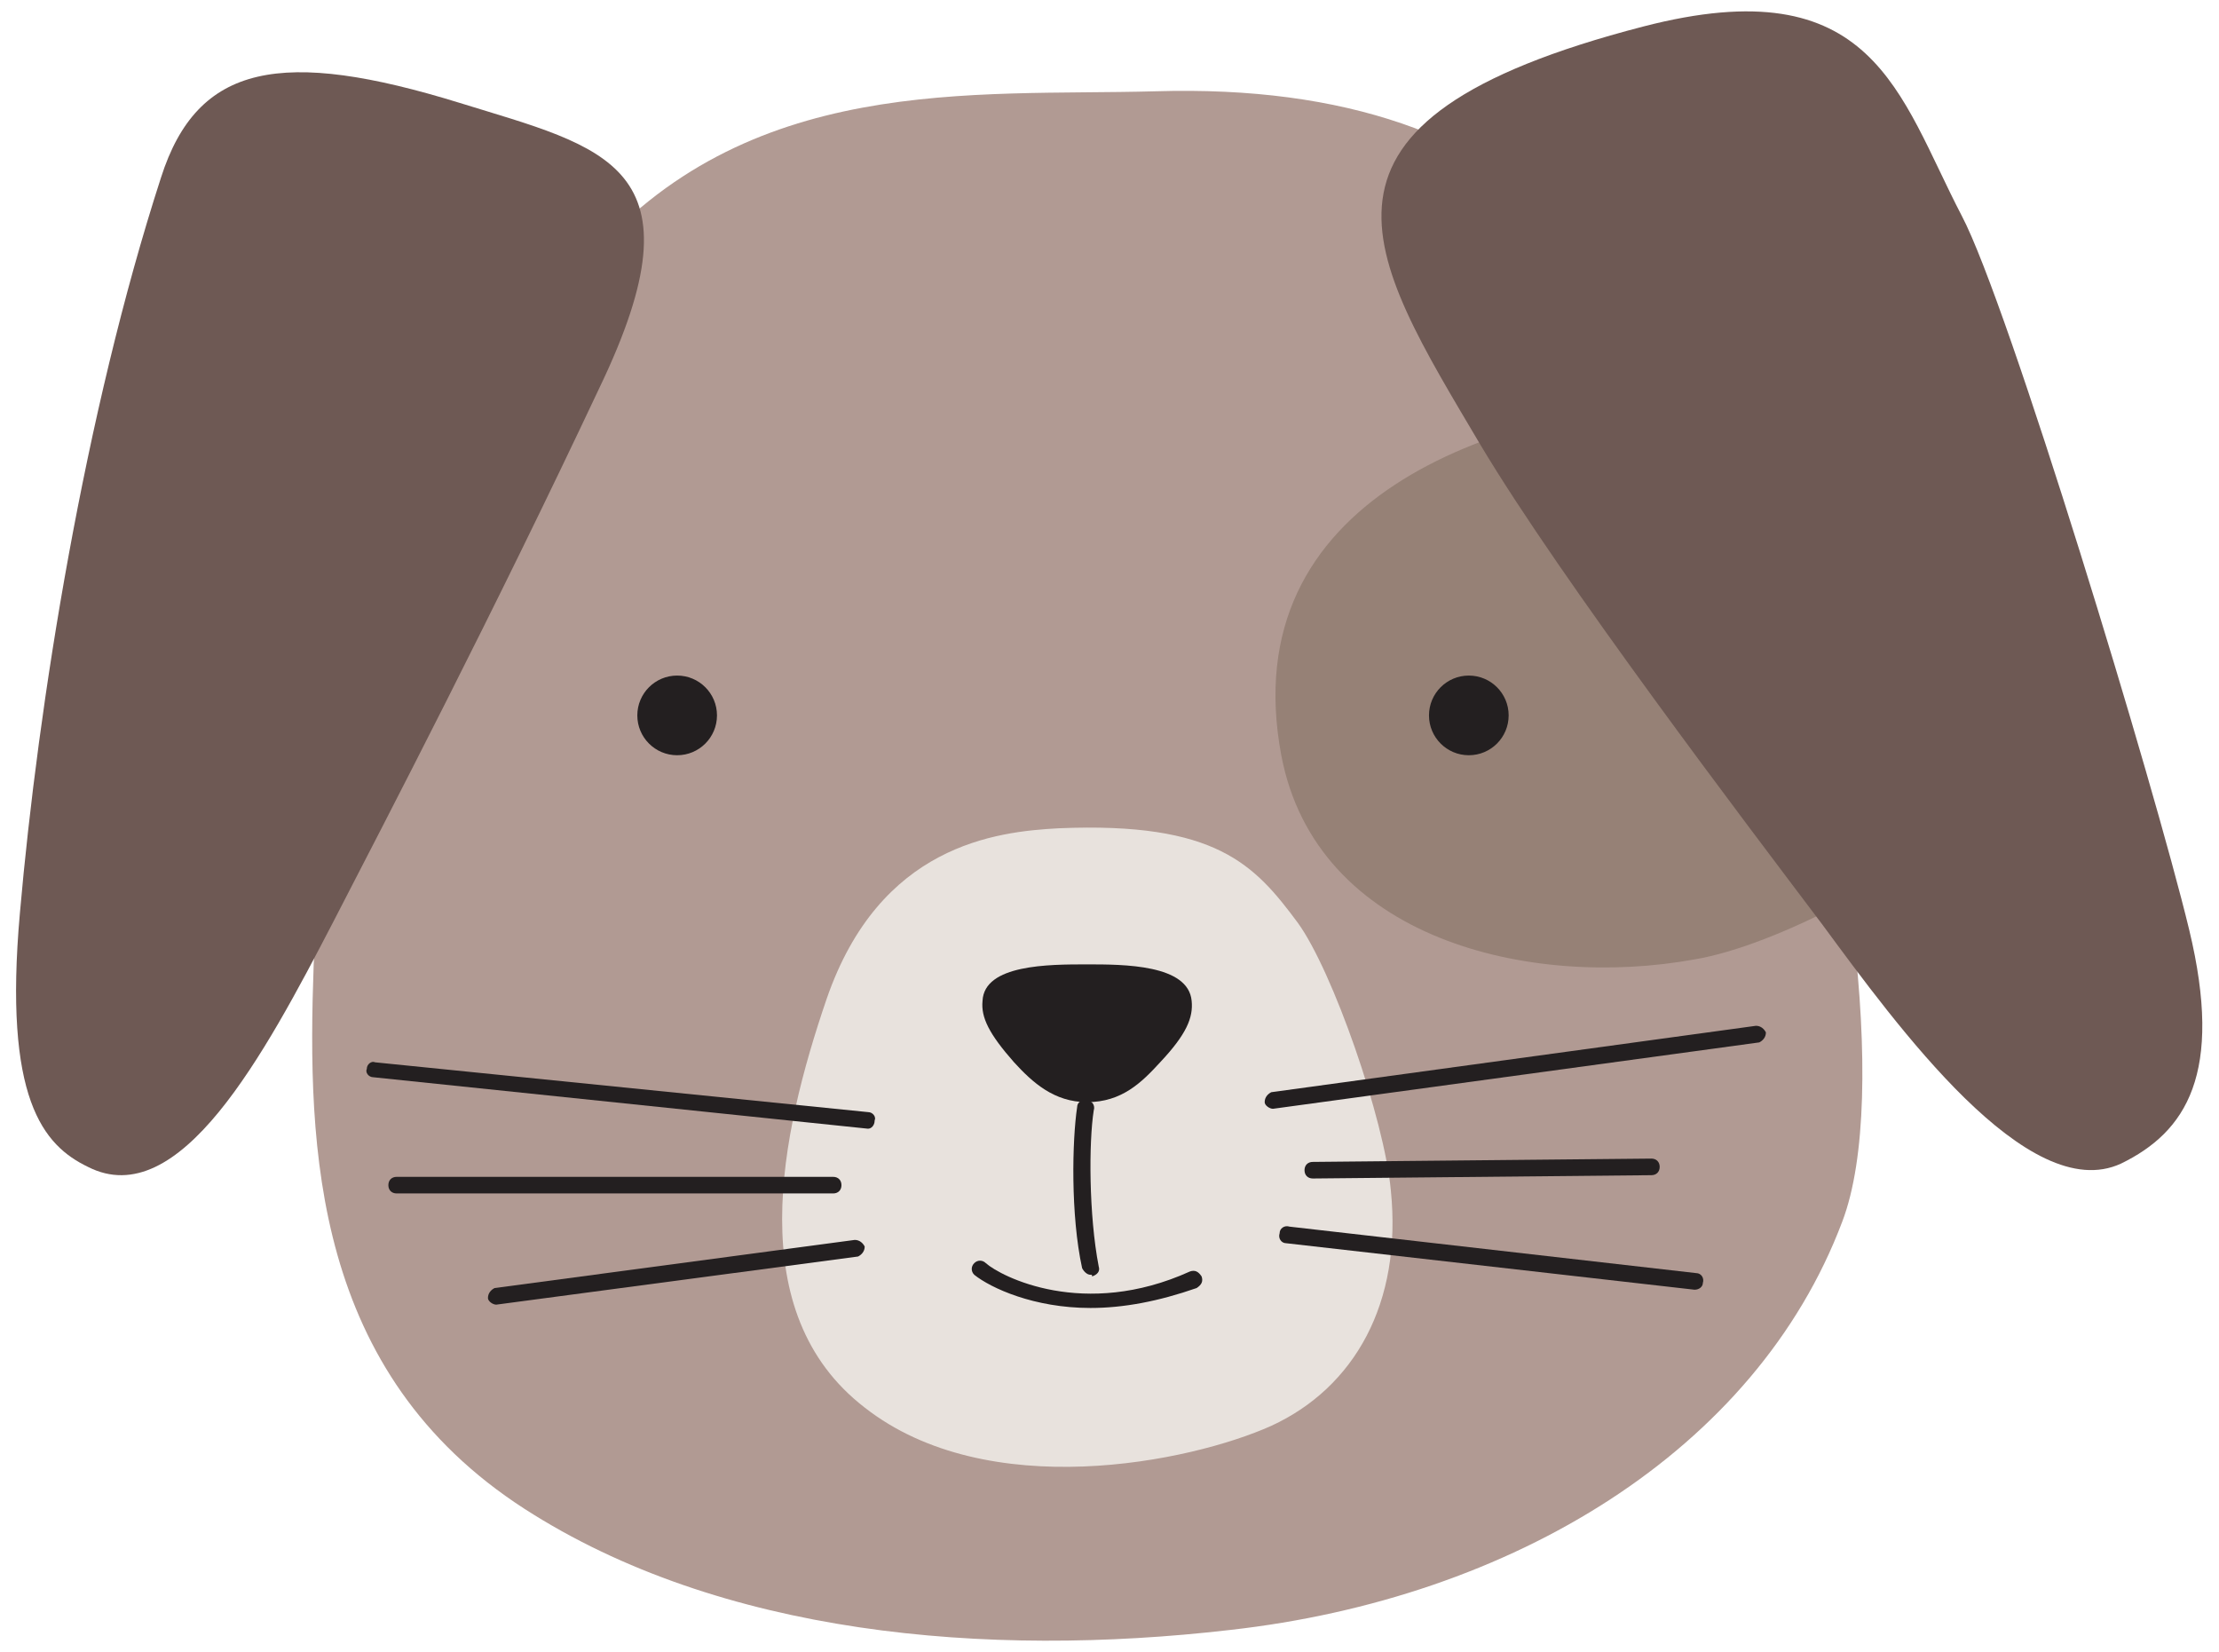
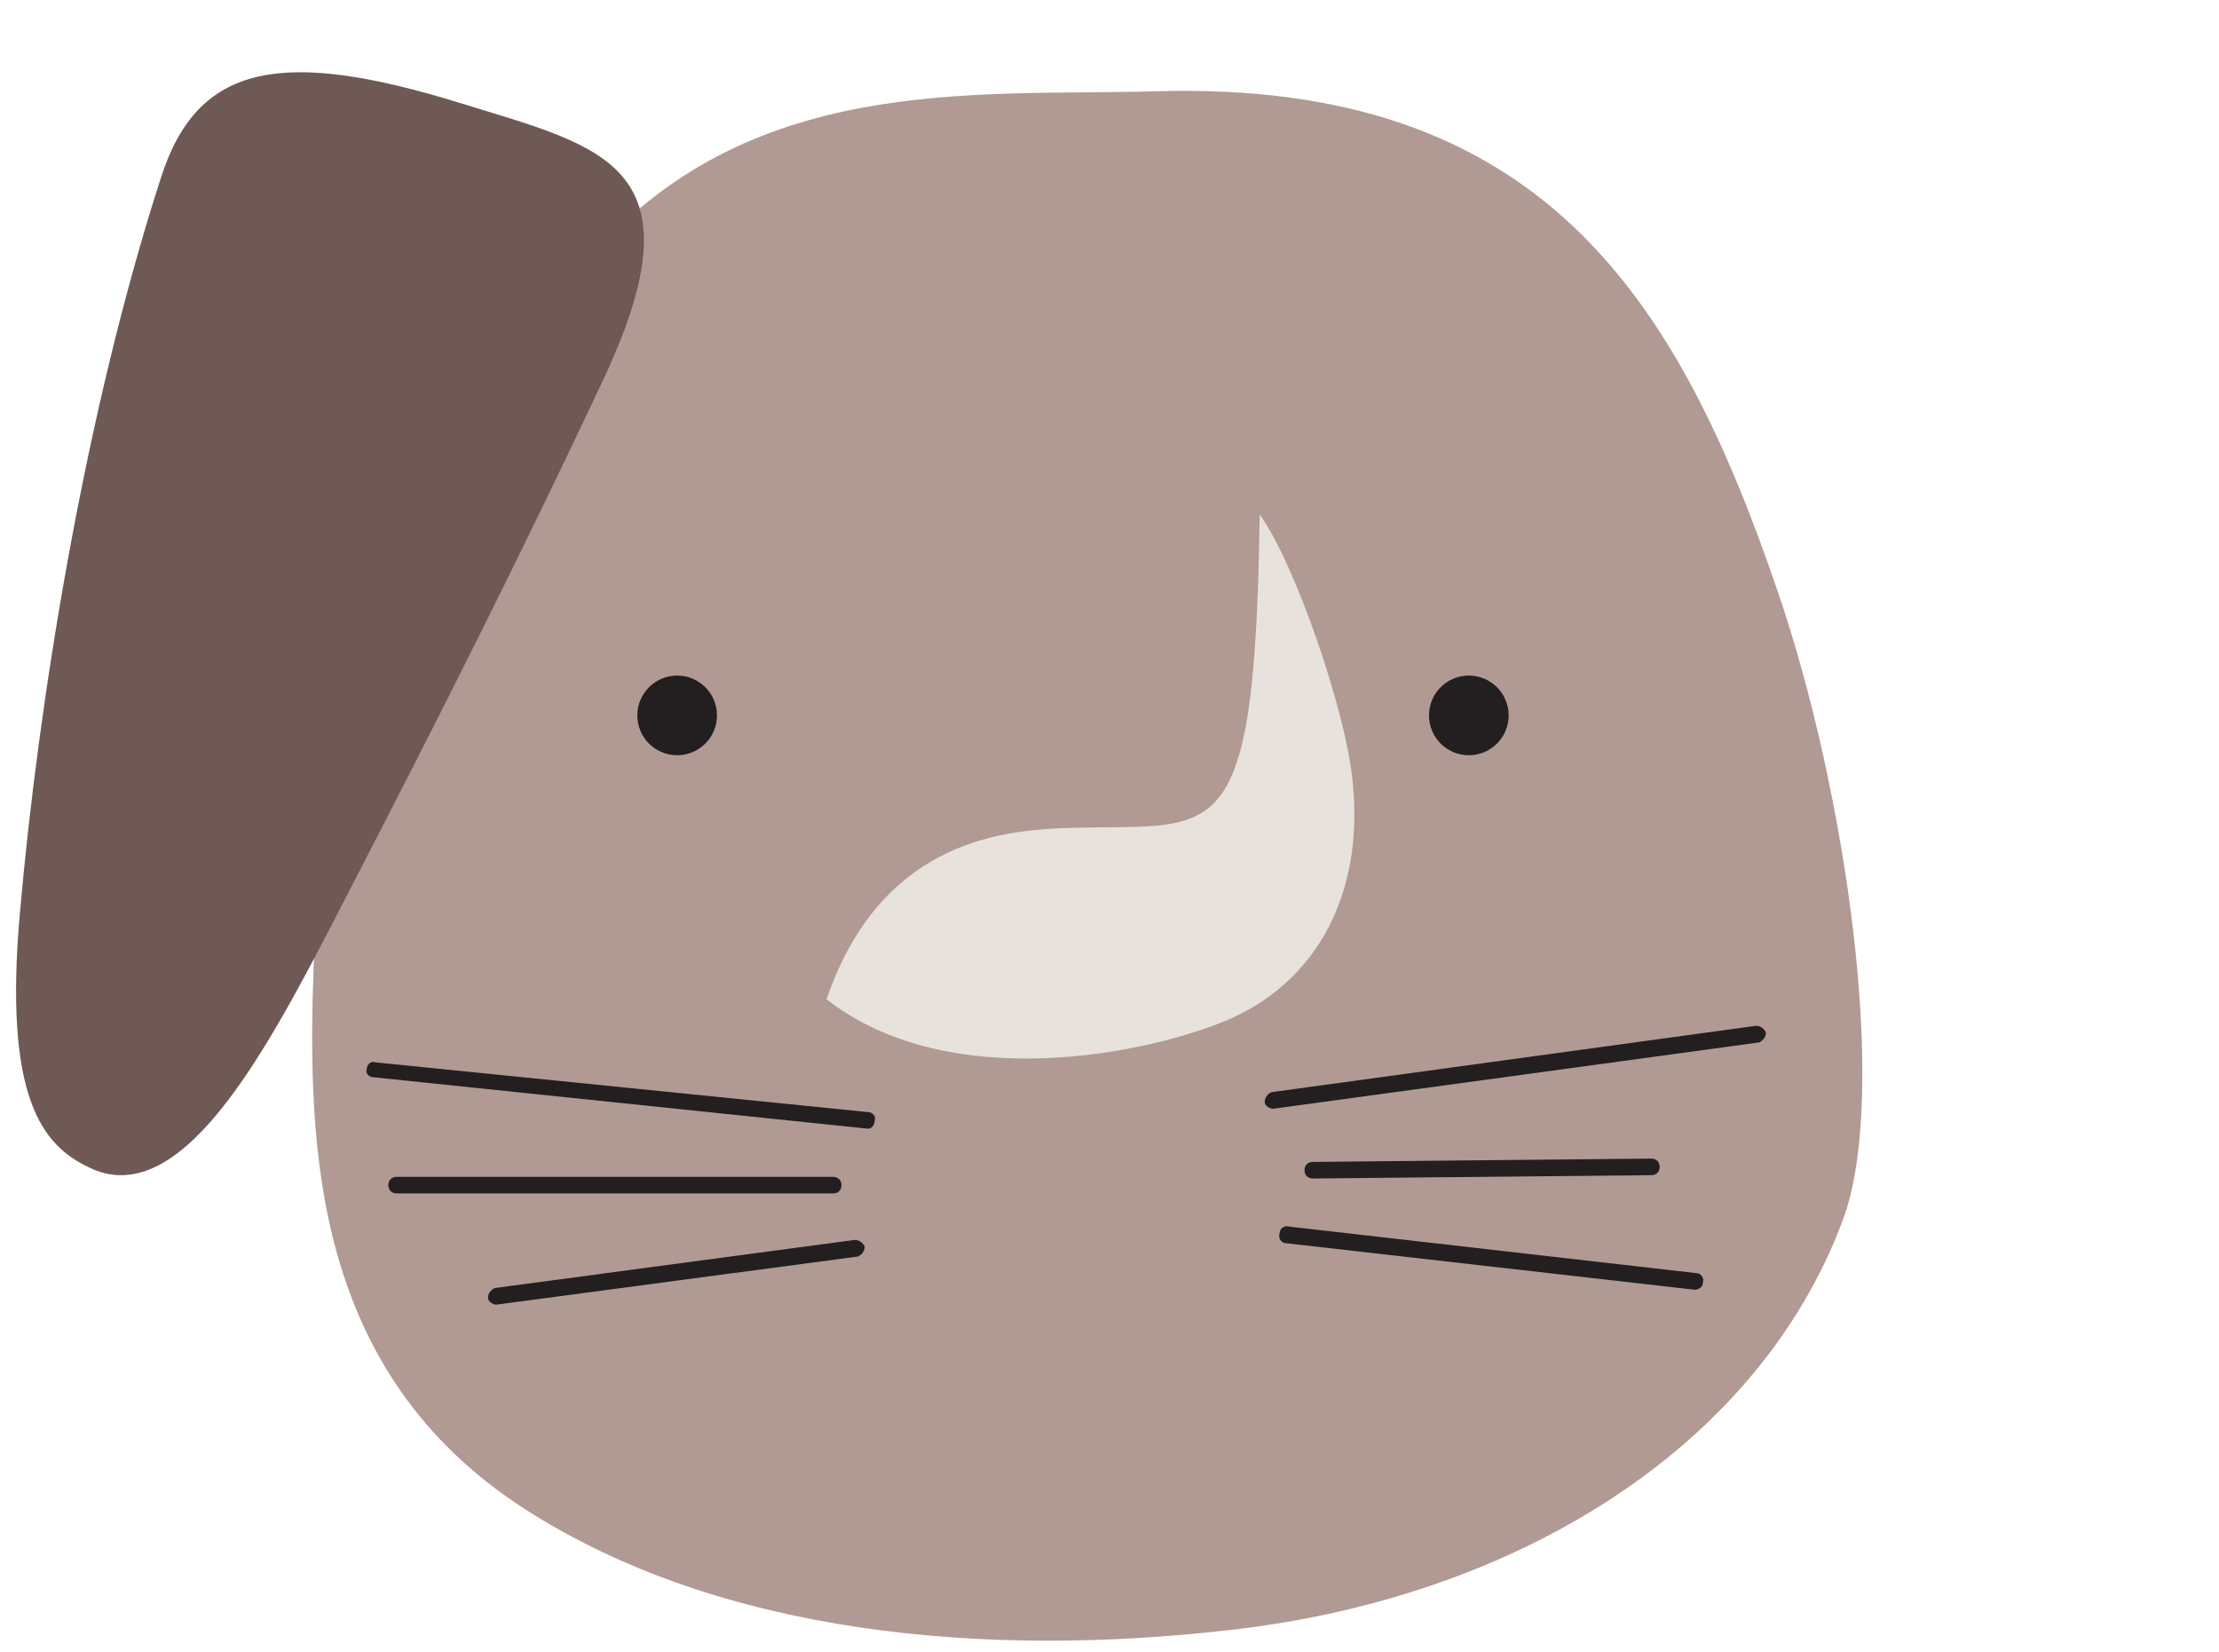
<svg xmlns="http://www.w3.org/2000/svg" version="1.1" id="Layer_1" x="0px" y="0px" width="133.7px" height="99.5px" viewBox="0 0 133.7 99.5" enable-background="new 0 0 133.7 99.5" xml:space="preserve">
  <g>
    <g>
      <path fill="#B19A93" d="M69.6,5.5C58.6,5.8,45,4.4,35.3,15.8c-7.6,9-16,31.1-16.4,42.3c-0.4,11.2,0,24.6,12.7,32.8    c11.8,7.6,27.8,9,42.5,7.3c17-1.9,31.7-10.8,36.9-24.6c2.9-7.6,0.2-26.1-3.9-38C101.1,18,92.9,4.8,69.6,5.5z" />
-       <path fill="#968176" d="M107.1,35.7c-1.4-4.2-3-8.1-4.8-11.7c-12.3,0.7-28,6-25.1,21.5c2.1,11.1,15,14.1,24.9,12.3    c2.4-0.4,5.8-1.7,9.3-3.6C110.5,47.7,109,41,107.1,35.7z" />
    </g>
    <path fill="#6E5954" d="M27.7,6.2C17,2.9,11.9,3.8,9.7,10.7C5.1,24.9,2.3,42.4,1.2,55c-1,11.2,1.4,14,4.1,15.3   c5.5,2.8,10.6-6.7,14.8-14.8c3.2-6.2,9.6-18.5,16-32.1C42.6,9.9,36.4,8.9,27.7,6.2z" />
-     <path fill="#E8E2DD" d="M63.8,49.9c-3.8,0.2-10.8,1-14,10.3c-2.8,8.2-5.1,18.9,2.3,24.6c7.4,5.8,19.6,3.3,24.5,1.1   c5-2.3,7.9-7.4,7.2-14.2c-0.4-4.3-3.5-13.2-5.6-16.1C75.6,52.1,73.3,49.5,63.8,49.9z" />
-     <path fill="#231F20" d="M71.8,60.3c-0.2-2.2-4.1-2.2-6.3-2.2c-2.3,0-6.2,0-6.3,2.2c-0.1,1,0.4,2,1.9,3.7c1.1,1.2,2.4,2.4,4.4,2.4   c2.1,0,3.3-1.2,4.4-2.4C71.5,62.3,71.9,61.3,71.8,60.3z" />
+     <path fill="#E8E2DD" d="M63.8,49.9c-3.8,0.2-10.8,1-14,10.3c7.4,5.8,19.6,3.3,24.5,1.1   c5-2.3,7.9-7.4,7.2-14.2c-0.4-4.3-3.5-13.2-5.6-16.1C75.6,52.1,73.3,49.5,63.8,49.9z" />
    <g>
-       <path fill="#231F20" d="M65.7,76.8c-0.2,0-0.4-0.2-0.5-0.4c-0.7-3.2-0.6-7.7-0.3-9.7c0-0.3,0.3-0.5,0.6-0.4c0.3,0,0.5,0.3,0.4,0.6    c-0.3,1.9-0.3,6.3,0.3,9.4c0.1,0.3-0.1,0.5-0.4,0.6C65.8,76.8,65.8,76.8,65.7,76.8z" />
-     </g>
+       </g>
    <g>
-       <path fill="#231F20" d="M65.7,78.8c-3.4,0-6-1.2-7-2c-0.2-0.2-0.2-0.5,0-0.7c0.2-0.2,0.5-0.2,0.7,0c0.9,0.8,5.9,3.4,12.3,0.5    c0.3-0.1,0.5,0,0.7,0.3c0.1,0.3,0,0.5-0.3,0.7C69.8,78.4,67.7,78.8,65.7,78.8z" />
-     </g>
+       </g>
    <g>
      <path fill="#231F20" d="M52.3,68C52.3,68,52.2,68,52.3,68l-29.8-3.1c-0.3,0-0.5-0.3-0.4-0.5c0-0.3,0.3-0.5,0.5-0.4L52.3,67    c0.3,0,0.5,0.3,0.4,0.5C52.7,67.8,52.5,68,52.3,68z" />
    </g>
    <g>
      <path fill="#231F20" d="M50.2,71.9H23.9c-0.3,0-0.5-0.2-0.5-0.5c0-0.3,0.2-0.5,0.5-0.5h26.3c0.3,0,0.5,0.2,0.5,0.5    C50.7,71.7,50.5,71.9,50.2,71.9z" />
    </g>
    <g>
      <path fill="#231F20" d="M29.9,78.6c-0.2,0-0.5-0.2-0.5-0.4c0-0.3,0.2-0.5,0.4-0.6l21.7-2.9c0.3,0,0.5,0.2,0.6,0.4    c0,0.3-0.2,0.5-0.4,0.6L29.9,78.6C30,78.6,29.9,78.6,29.9,78.6z" />
    </g>
    <g>
      <path fill="#231F20" d="M76.7,66.8c-0.2,0-0.5-0.2-0.5-0.4c0-0.3,0.2-0.5,0.4-0.6l29.2-4c0.3,0,0.5,0.2,0.6,0.4    c0,0.3-0.2,0.5-0.4,0.6L76.7,66.8C76.7,66.8,76.7,66.8,76.7,66.8z" />
    </g>
    <g>
      <path fill="#231F20" d="M79.1,71c-0.3,0-0.5-0.2-0.5-0.5c0-0.3,0.2-0.5,0.5-0.5l20.4-0.2c0,0,0,0,0,0c0.3,0,0.5,0.2,0.5,0.5    c0,0.3-0.2,0.5-0.5,0.5L79.1,71C79.1,71,79.1,71,79.1,71z" />
    </g>
    <g>
      <path fill="#231F20" d="M102.1,77.7C102.1,77.7,102.1,77.7,102.1,77.7l-24.6-2.8c-0.3,0-0.5-0.3-0.4-0.6c0-0.3,0.3-0.5,0.6-0.4    l24.5,2.8c0.3,0,0.5,0.3,0.4,0.6C102.6,77.5,102.4,77.7,102.1,77.7z" />
    </g>
    <circle fill="#231F20" cx="40.8" cy="43.1" r="2.4" />
-     <path fill="#6E5954" d="M131.9,56c-2.1-8.7-10.9-37.7-13.7-43c-3.8-7.3-5.3-15-19.2-11.4c-22,5.7-16.6,13.7-9.8,25.2   c4.9,8.2,16,22.8,20.6,28.9c4.5,6.1,12.4,17,18,14.4C131.7,68.2,134,64.7,131.9,56z" />
    <circle fill="#231F20" cx="88.5" cy="43.1" r="2.4" />
  </g>
</svg>